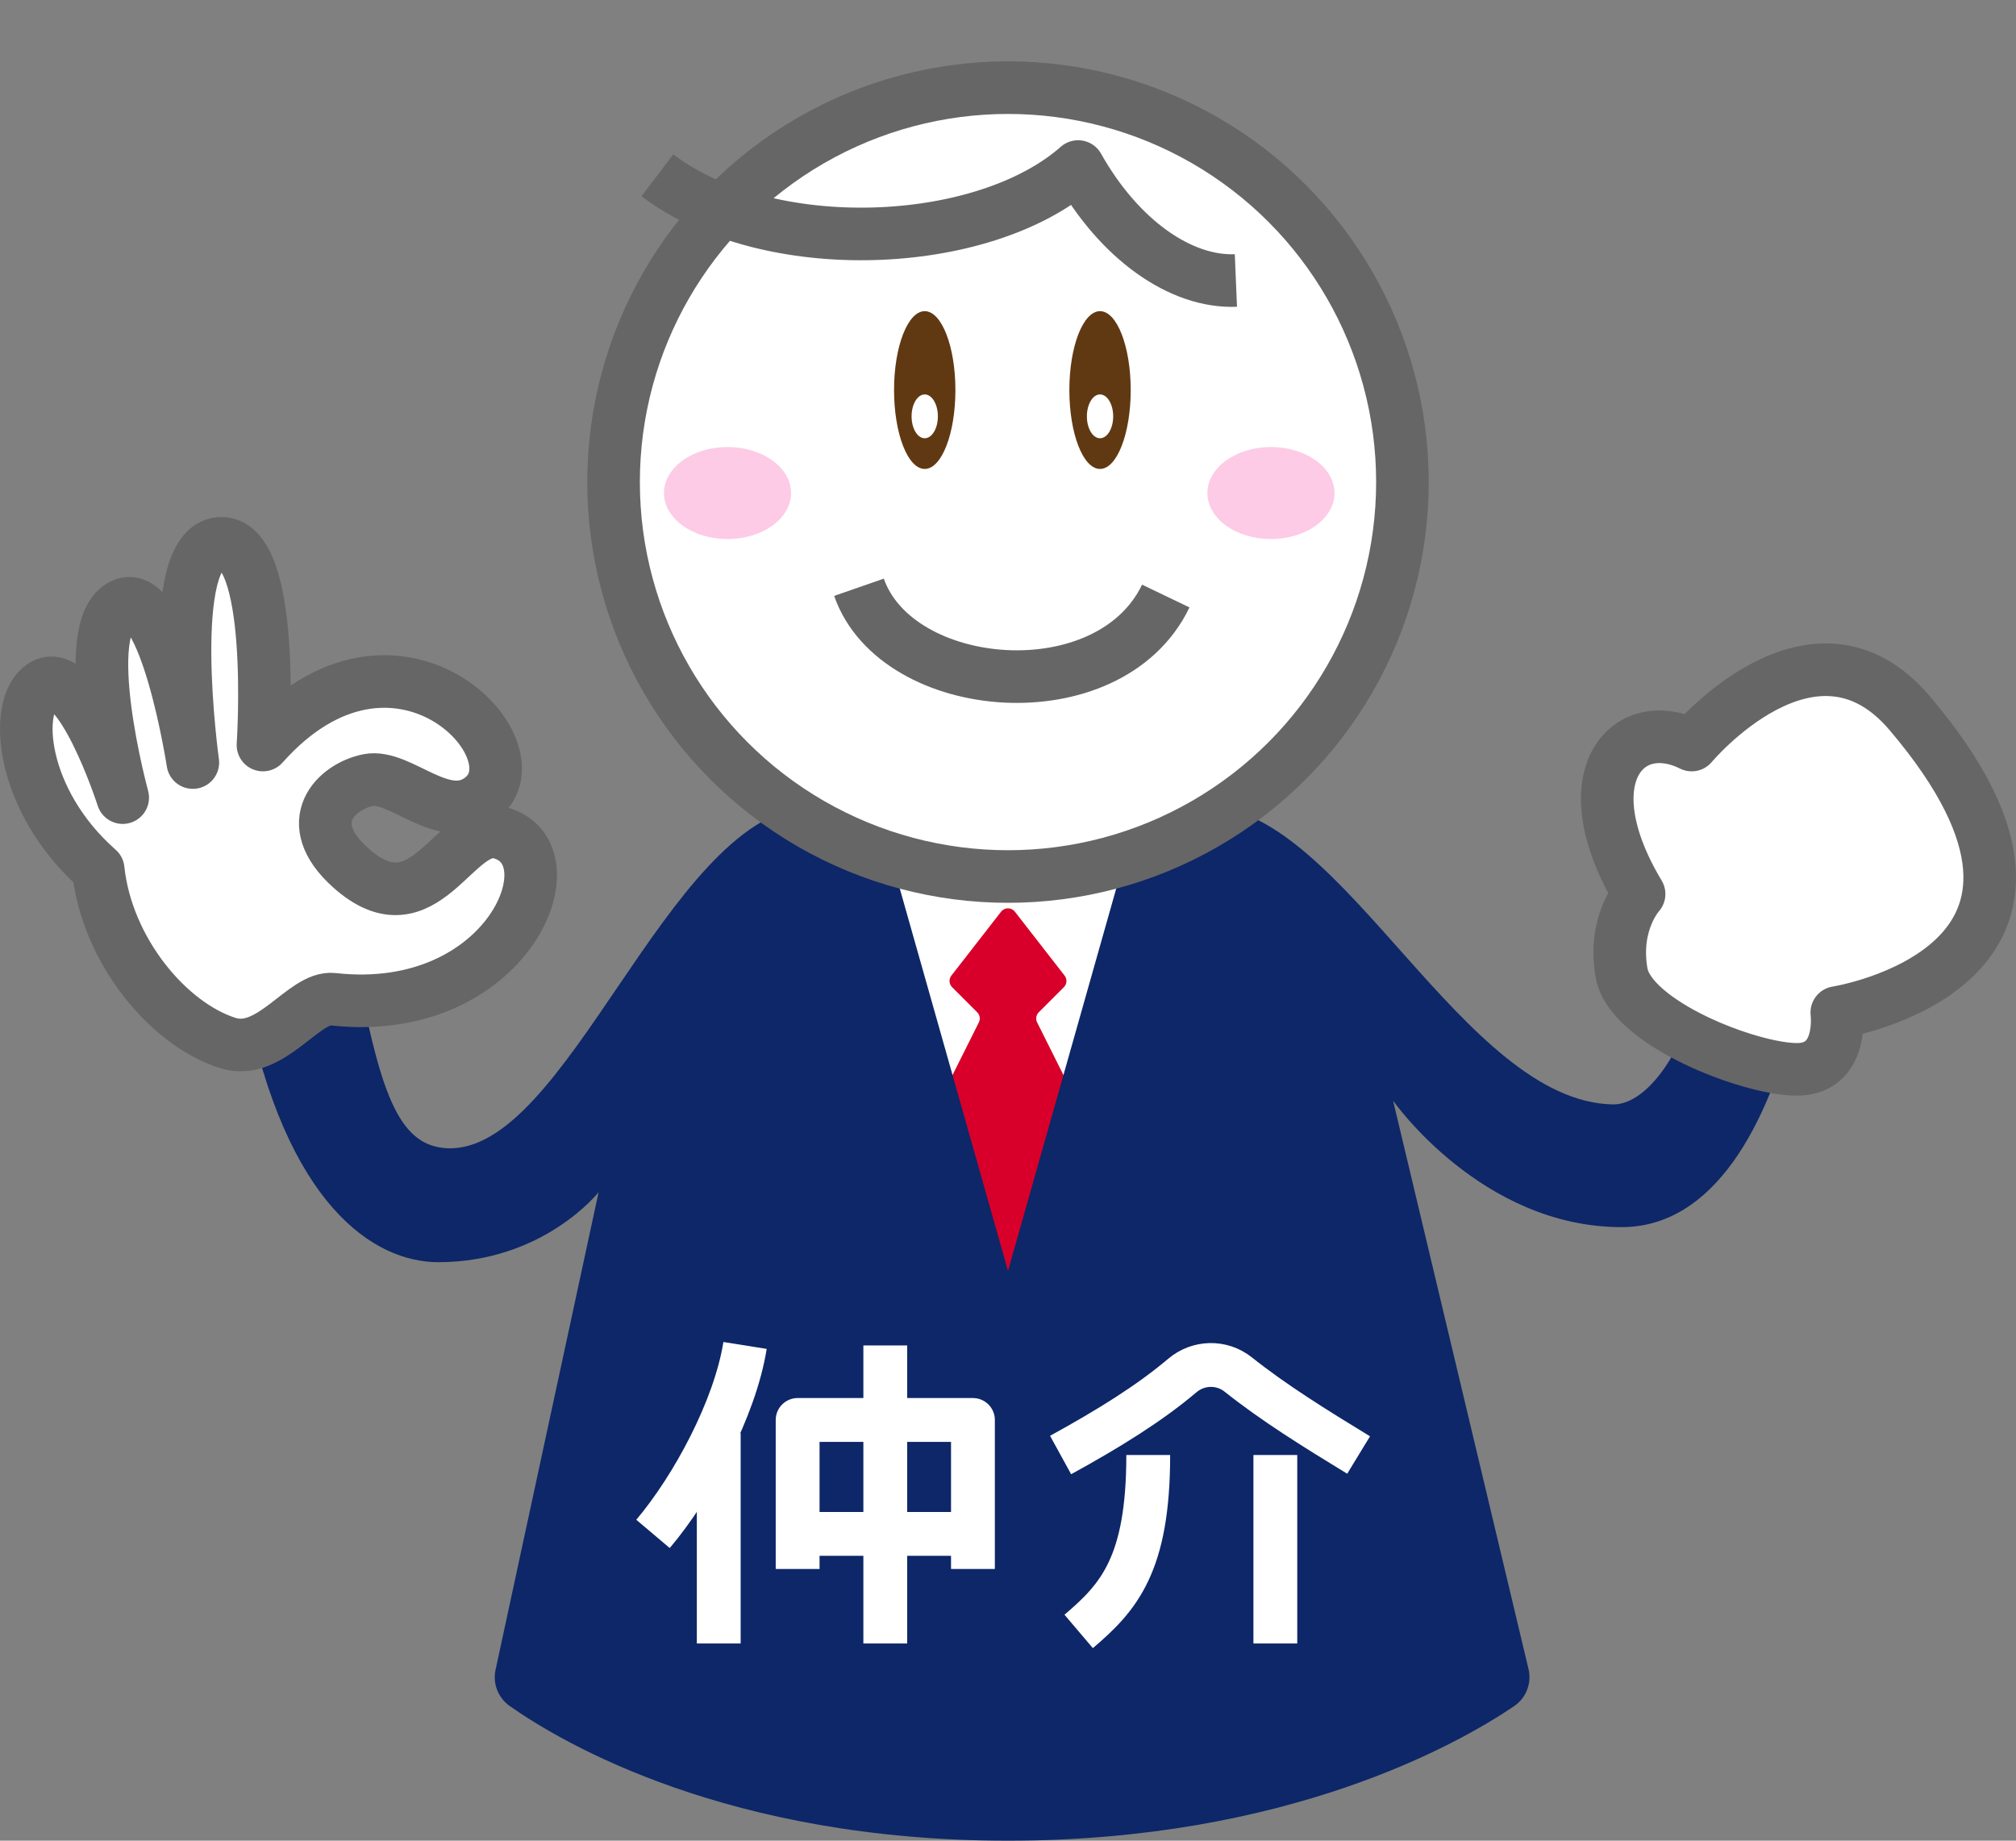
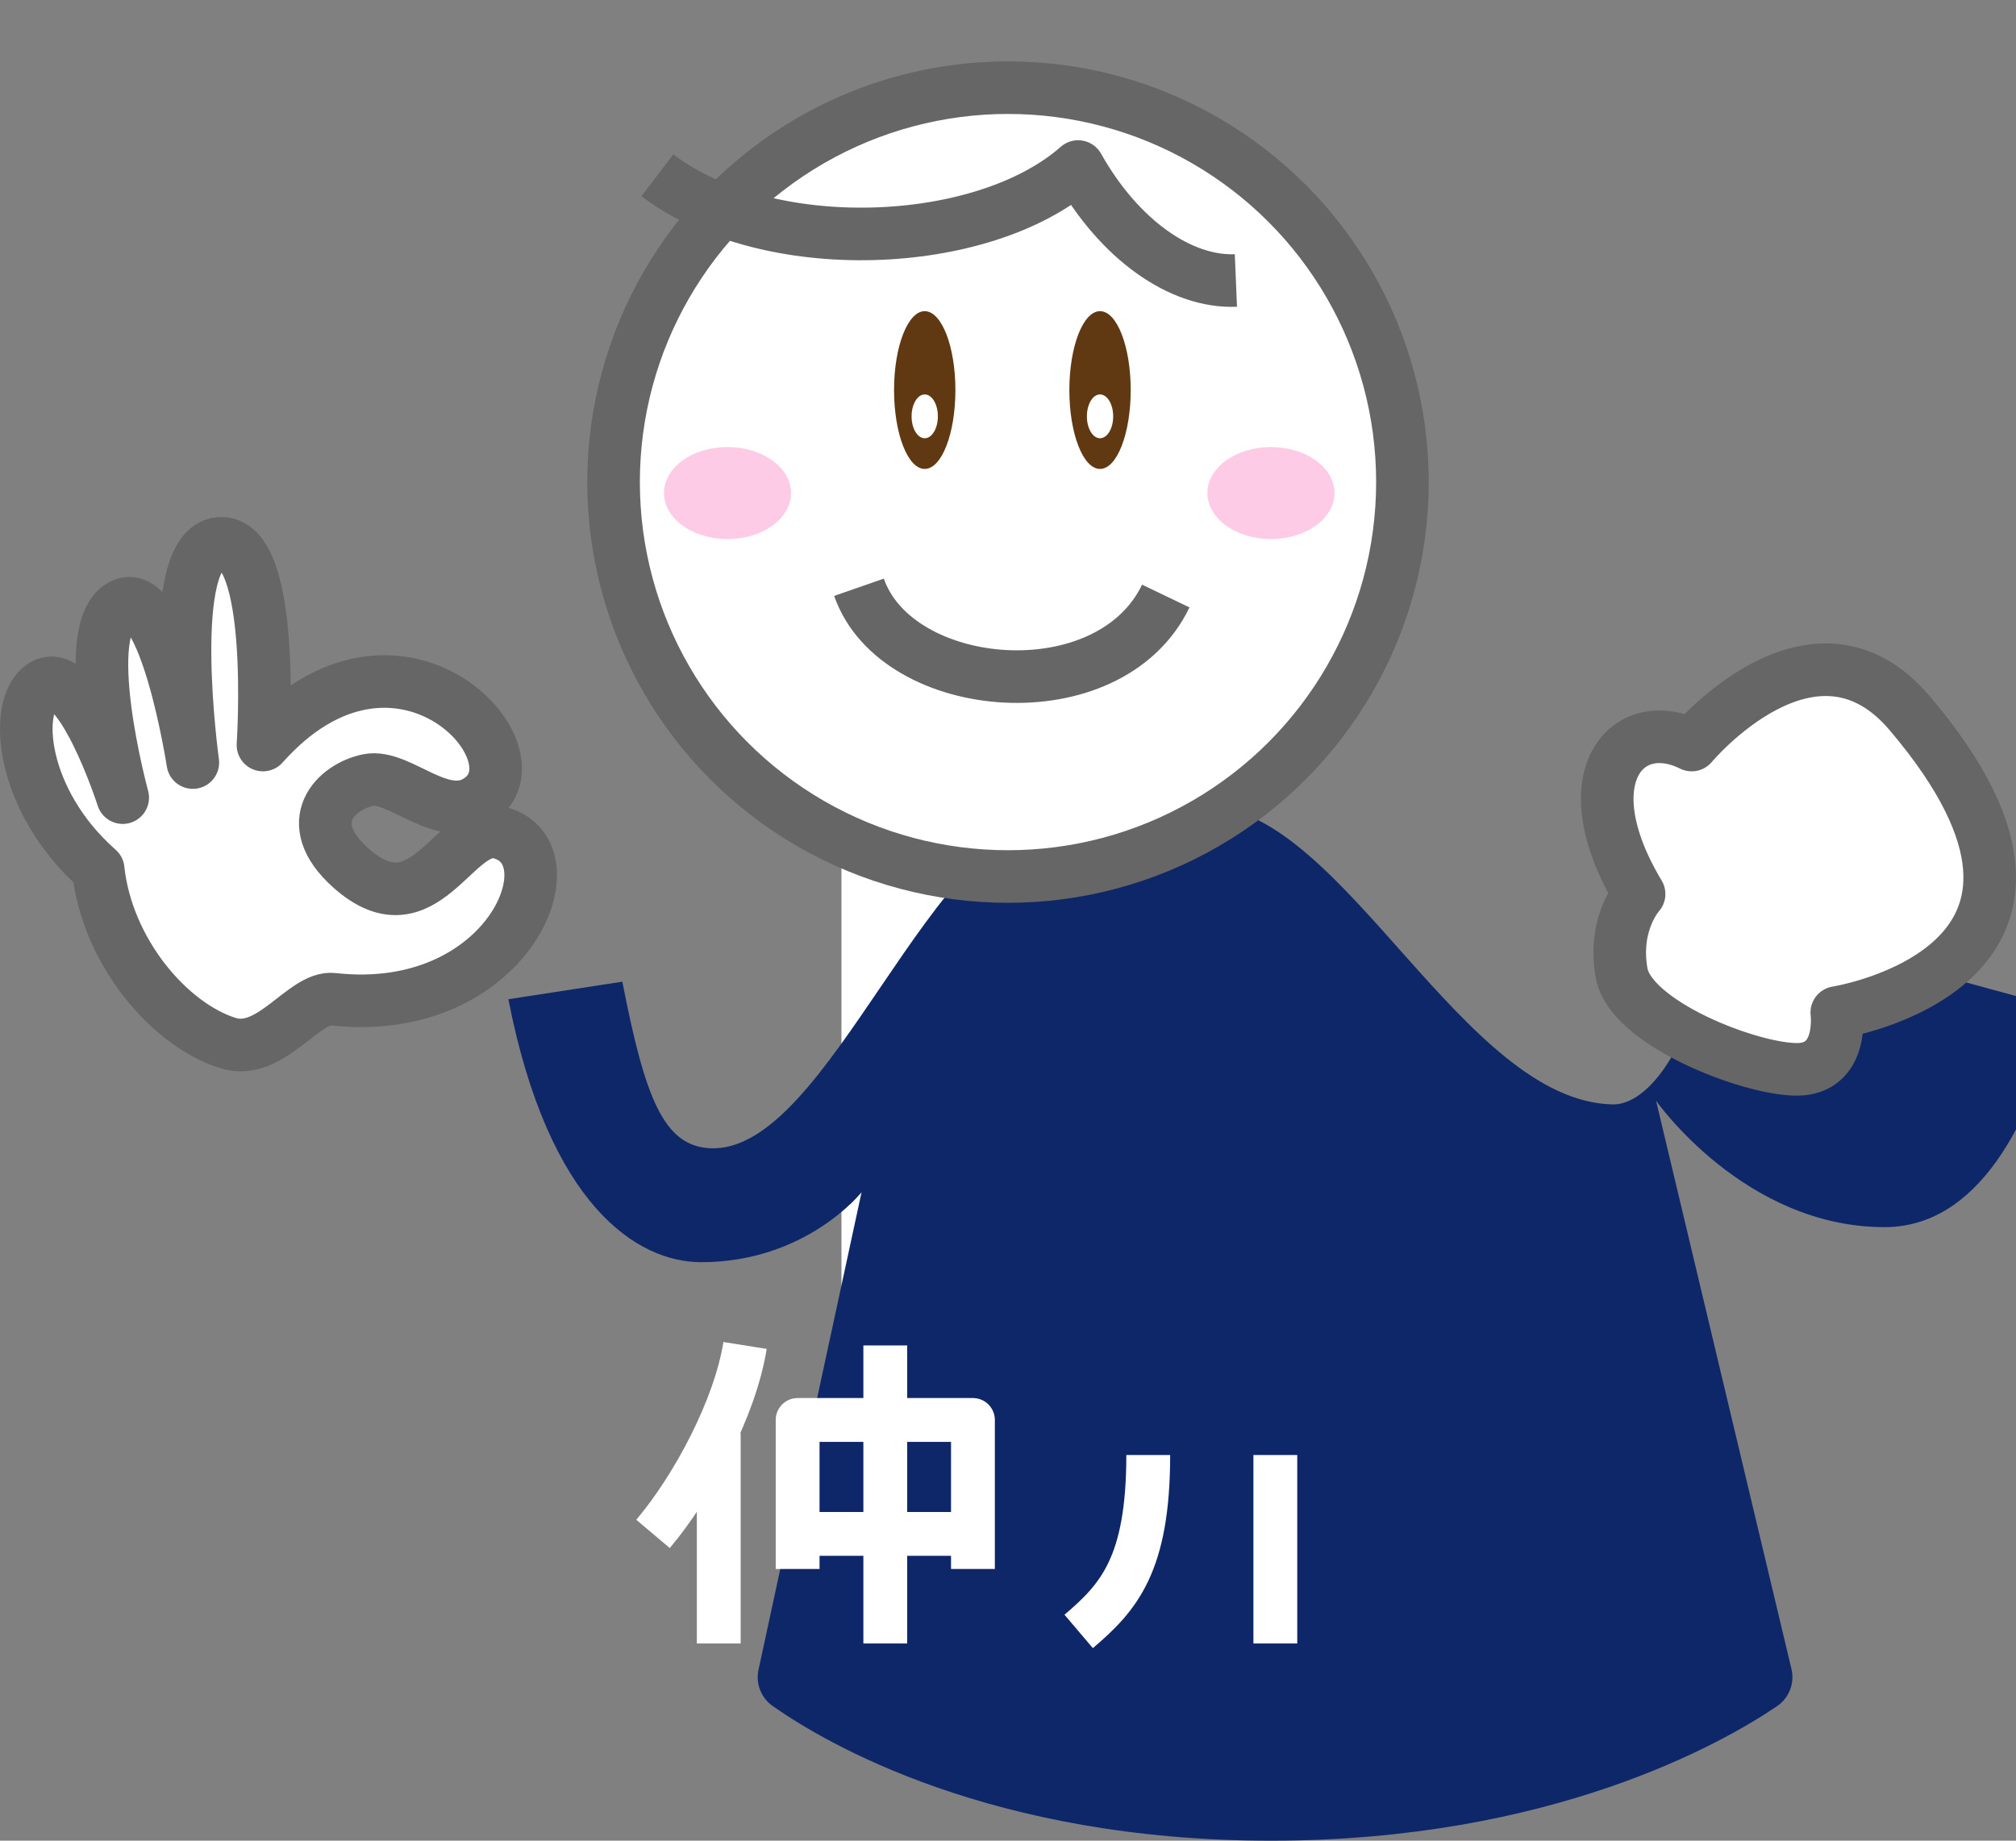
<svg xmlns="http://www.w3.org/2000/svg" id="a" viewBox="0 0 230 210">
  <rect x="0" y="0" width="230" height="210" fill="#808080" stroke="none" />
  <defs>
    <style>.c{fill:#0d2768;}.d{fill:#f752ac;opacity:.3;}.e,.f{fill:#fff;}.f,.g{stroke:#666;stroke-width:6px;}.f,.g,.h{stroke-linejoin:round;}.i{fill:#603912;}.j{fill:#d8002a;}.g,.h{fill:none;}.h{stroke:#fff;stroke-width:5px;}</style>
  </defs>
  <rect class="e" x="96" y="91" width="38" height="58" />
  <path class="j" d="M115,147l7-23-3.678-7.355c-.192-.385-.117-.85.187-1.154l2.866-2.866c.357-.357.392-.923.082-1.321l-5.669-7.288c-.4-.515-1.178-.515-1.579,0l-5.669,7.288c-.31.398-.274.964.082,1.321l2.866,2.866c.304.304.38.769.187,1.154l-3.678,7.355,7,23Z" />
-   <path class="c" d="M194,112c-2.16,9.001-6.509,14.068-10,14-17-.333-30.667-33.333-46-34h-8l-15,53-15-53h-8c-16,1.667-27.333,39.667-41,39-5.309-.259-7.427-5.812-10-19l-13,2c4.59,23.526,14.686,30,22,30,12,0,18.293-7.982,18.293-7.982l-11.757,54.496c-.34,1.576.299,3.195,1.618,4.122,6.059,4.259,24.92,15.365,56.846,15.365s51.427-11.069,57.733-15.343c1.38-.935,2.037-2.62,1.651-4.242l-15.451-64.846s10.067,14.431,26.067,14.431c10.5,0,16.769-11.539,20-25l-11-3Z" />
+   <path class="c" d="M194,112c-2.16,9.001-6.509,14.068-10,14-17-.333-30.667-33.333-46-34h-8h-8c-16,1.667-27.333,39.667-41,39-5.309-.259-7.427-5.812-10-19l-13,2c4.59,23.526,14.686,30,22,30,12,0,18.293-7.982,18.293-7.982l-11.757,54.496c-.34,1.576.299,3.195,1.618,4.122,6.059,4.259,24.92,15.365,56.846,15.365s51.427-11.069,57.733-15.343c1.38-.935,2.037-2.62,1.651-4.242l-15.451-64.846s10.067,14.431,26.067,14.431c10.5,0,16.769-11.539,20-25l-11-3Z" />
  <path class="f" d="M38,114c20.023,2.221,27.694-16.774,19-19-5.125-1.313-8.541,11.582-17,4-5.835-5.229-1.618-9.264,2-10,3.688-.75,8.743,5.469,13,2,6.75-5.5-9.875-23-25-6,0,0,1.593-23.646-5-23-6.375.625-3,25-3,25,0,0-3.125-20.25-8-18-5.335,2.463,0,22,0,22,0,0-4.986-15.555-9.179-12.759-3.375,2.25-2.5,13.125,6.382,20.949.993,9.301,8.047,17.685,14.797,19.81,4.902,1.543,8.649-5.372,12-5Z" />
  <path class="f" d="M185,111c1.011,5.731,14.607,11,20,11,5.393,0,4.554-6.481,4.554-6.481,0,0,32.923-5.169,8.315-34.159-11.011-12.972-24.869,3.639-24.869,3.639-7.333-3.667-14,3.667-6,17,0,0-3.011,3.269-2,9Z" />
  <circle class="f" cx="115" cy="55" r="45" />
  <ellipse class="d" cx="83" cy="56.25" rx="7.25" ry="5.25" />
  <ellipse class="d" cx="145" cy="56.25" rx="7.25" ry="5.25" />
  <path class="g" d="M133,68c-6.44,13.417-30.707,11.343-35-1" />
  <path class="g" d="M75,20c12.558,9.549,37.146,8.577,48-1,4.709,8.372,11.721,13.262,18,13" />
  <ellipse class="i" cx="105.5" cy="44.5" rx="3.5" ry="9" />
  <ellipse class="e" cx="105.5" cy="47.5" rx="1.5" ry="2.5" />
  <ellipse class="i" cx="125.5" cy="44.5" rx="3.5" ry="9" />
  <ellipse class="e" cx="125.5" cy="47.5" rx="1.5" ry="2.5" />
  <g id="b">
    <path class="h" d="M85,153.5c-1.146,7.188-5.977,16.148-10.5,21.5" />
    <line class="h" x1="82" y1="187.5" x2="82" y2="163.5" />
    <polyline class="h" points="91 179 91 162 111 162 111 179" />
    <line class="h" x1="101" y1="153.5" x2="101" y2="187.5" />
    <line class="h" x1="91" y1="175" x2="111" y2="175" />
-     <path class="h" d="M121,166c5.511-3.026,10.146-5.901,13.884-9.066,1.842-1.56,4.503-1.616,6.39-.112,4.017,3.201,8.668,6.095,13.726,9.178" />
    <path class="h" d="M131,166c0,12.5-3.375,16.25-7.938,20.125" />
    <line class="h" x1="145.5" y1="166" x2="145.5" y2="187.5" />
  </g>
</svg>